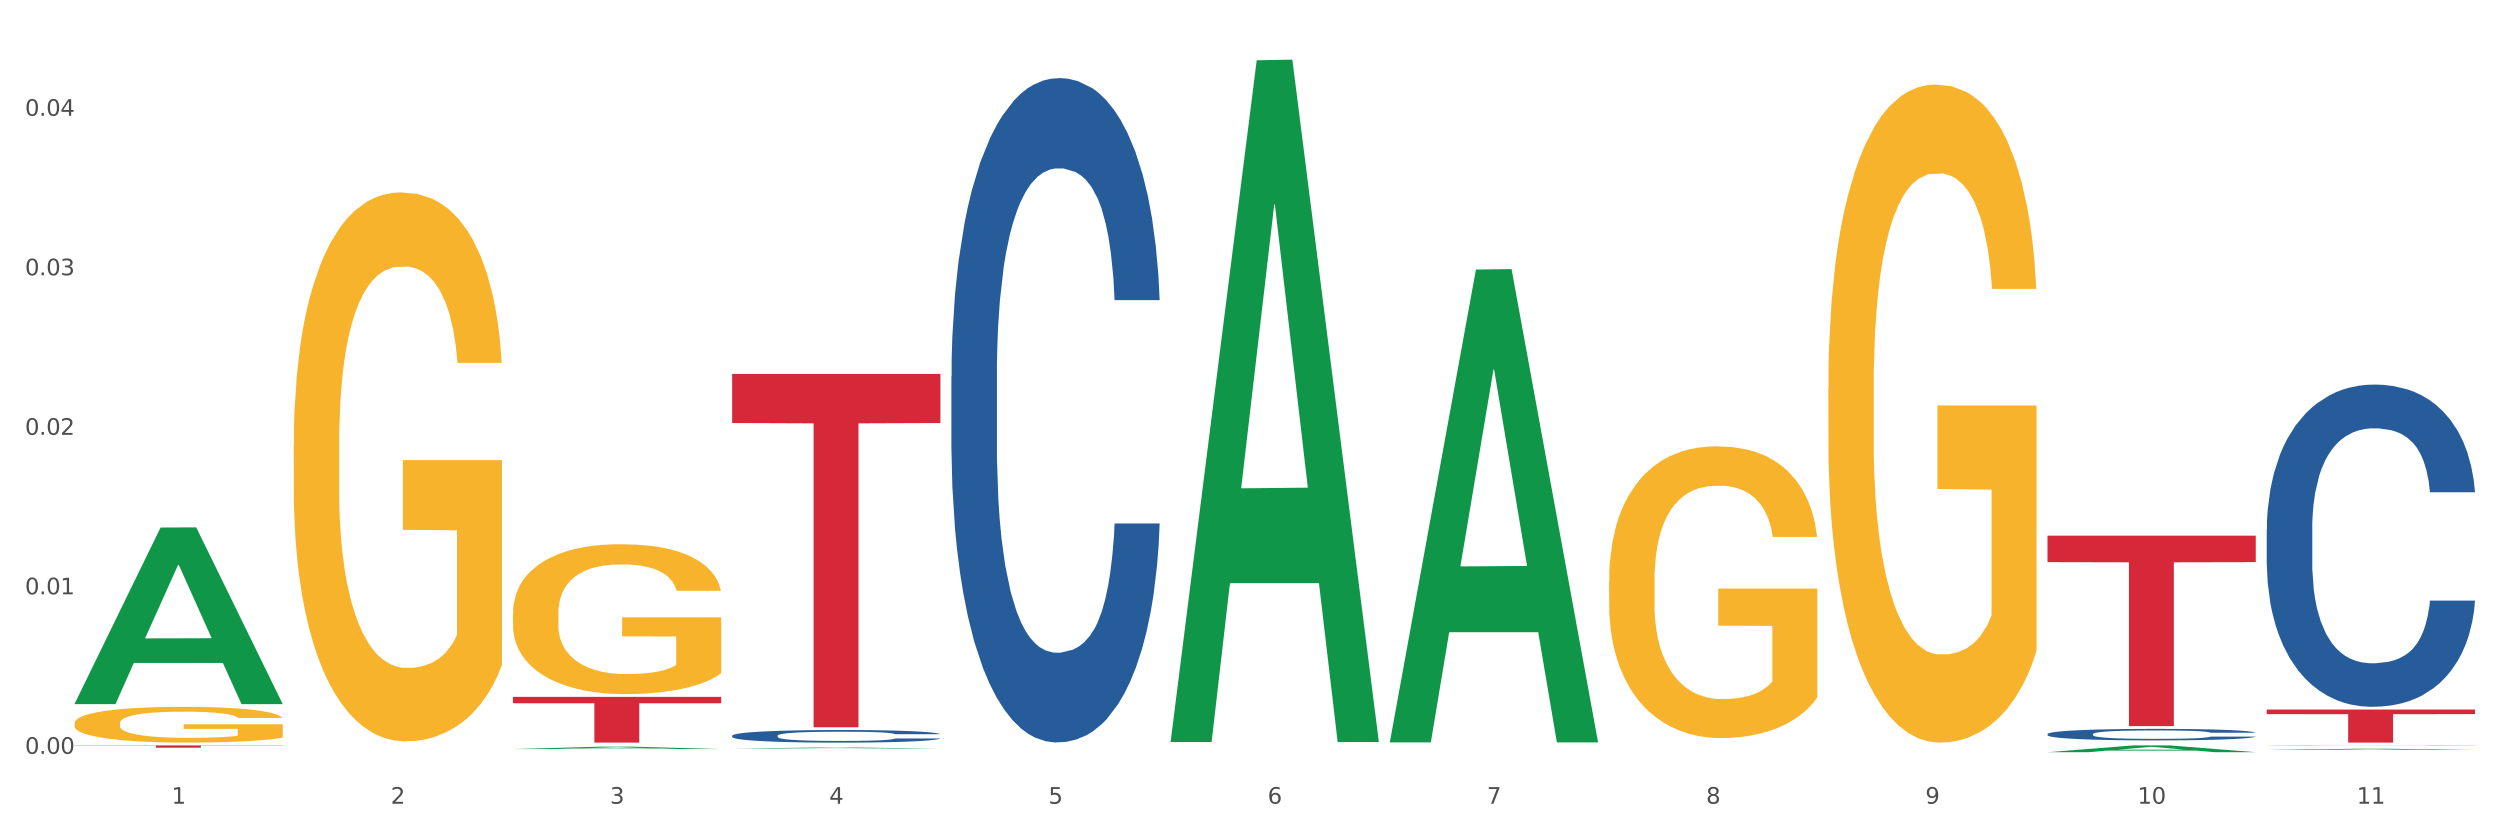
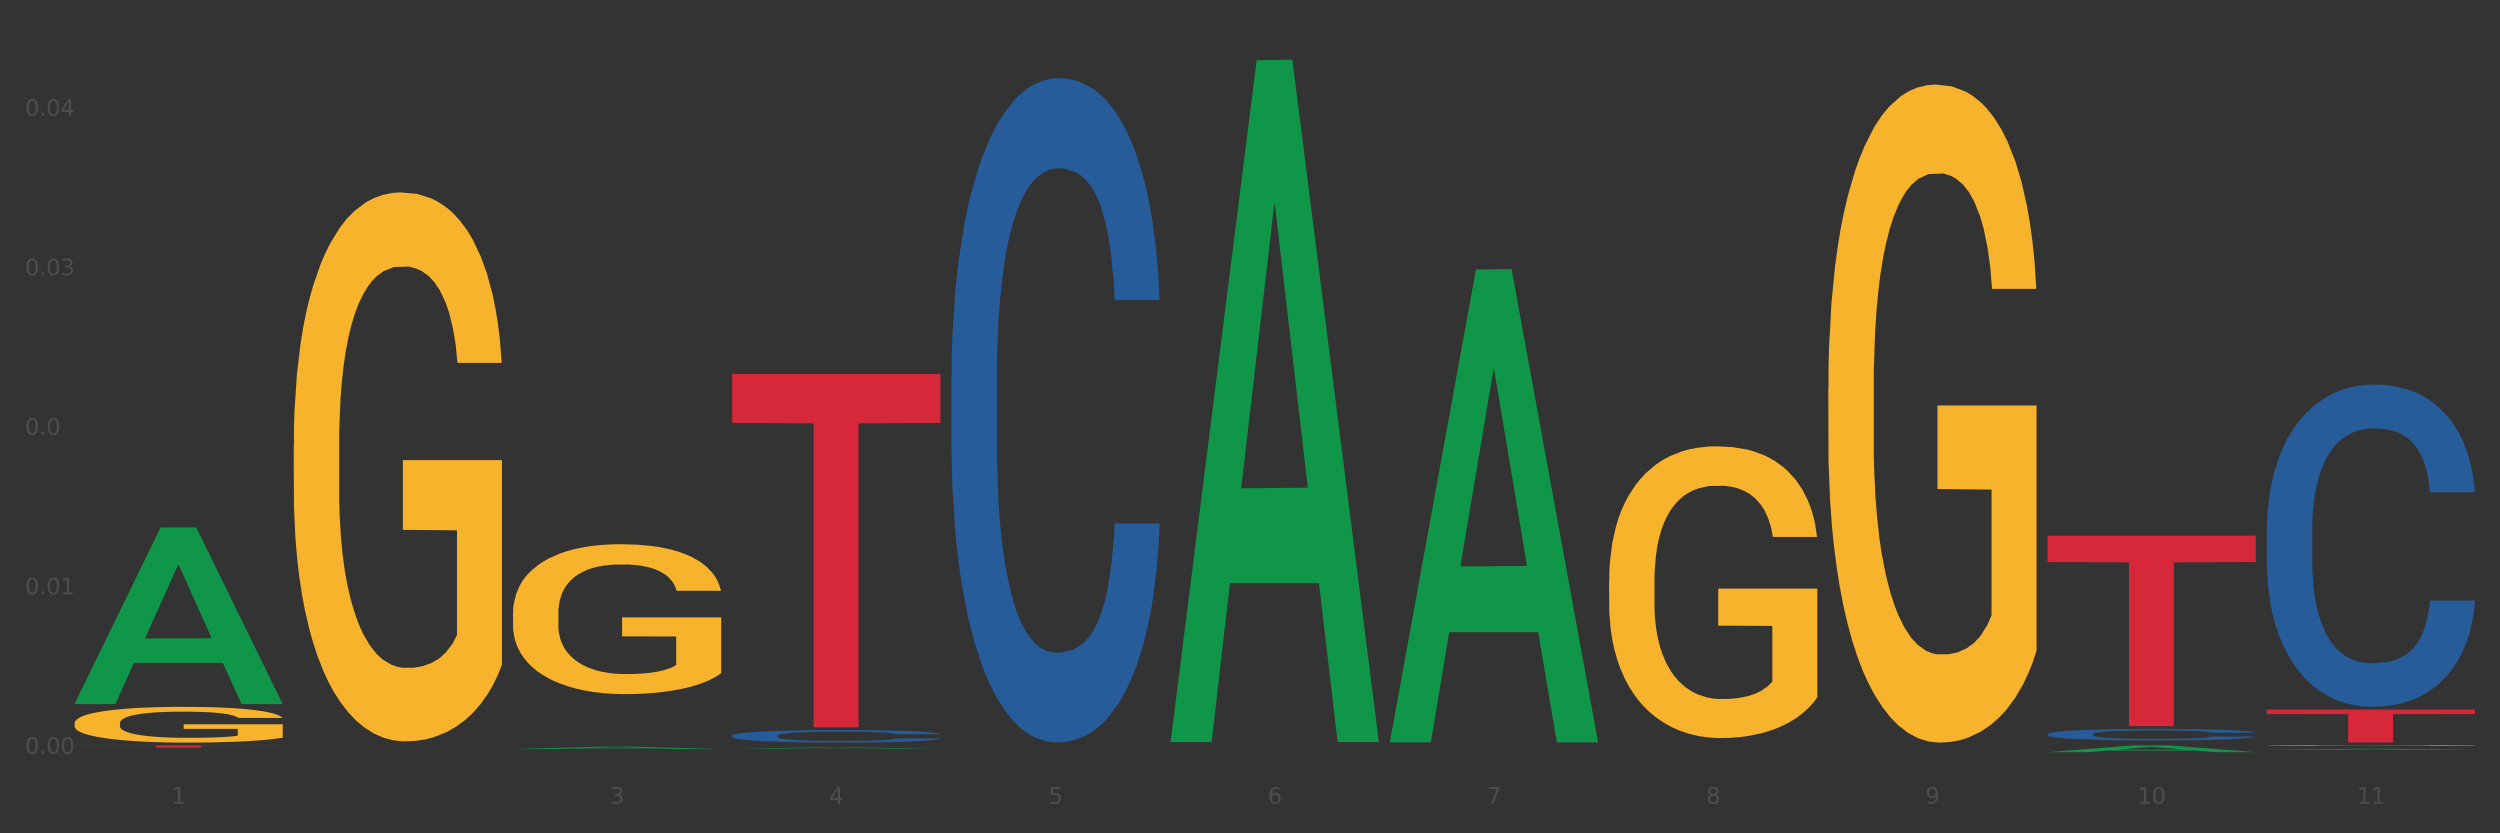
<svg xmlns="http://www.w3.org/2000/svg" xmlns:xlink="http://www.w3.org/1999/xlink" width="1080pt" height="360pt" viewBox="0 0 1080 360" version="1.1">
  <rect x="0" y="0" width="1080" height="360" fill="#333333" stroke="none" />
  <defs>
    <style type="text/css">*{stroke-linejoin: round; stroke-linecap: butt}</style>
  </defs>
  <g id="figure_1">
    <g id="patch_1">
-       <path d="M 0 360  L 1080 360  L 1080 0  L 0 0  z " style="fill: #ffffff; stroke: #ffffff; stroke-linejoin: miter" />
-     </g>
+       </g>
    <g id="axes_1">
      <g id="matplotlib.axis_1">
        <g id="xtick_1">
          <g id="text_1">
            <g style="fill: #4d4d4d" transform="translate(74.106 347.204) scale(0.096 -0.096)">
              <defs>
                <path id="DejaVuSans-31" d="M 794 531  L 1825 531  L 1825 4091  L 703 3866  L 703 4441  L 1819 4666  L 2450 4666  L 2450 531  L 3481 531  L 3481 0  L 794 0  L 794 531  z " transform="scale(0.016)" />
              </defs>
              <use xlink:href="#DejaVuSans-31" />
            </g>
          </g>
        </g>
        <g id="xtick_2">
          <g id="text_2">
            <g style="fill: #4d4d4d" transform="translate(168.812 347.204) scale(0.096 -0.096)">
              <defs>
-                 <path id="DejaVuSans-32" d="M 1228 531  L 3431 531  L 3431 0  L 469 0  L 469 531  Q 828 903 1448 1529  Q 2069 2156 2228 2338  Q 2531 2678 2651 2914  Q 2772 3150 2772 3378  Q 2772 3750 2511 3984  Q 2250 4219 1831 4219  Q 1534 4219 1204 4116  Q 875 4013 500 3803  L 500 4441  Q 881 4594 1212 4672  Q 1544 4750 1819 4750  Q 2544 4750 2975 4387  Q 3406 4025 3406 3419  Q 3406 3131 3298 2873  Q 3191 2616 2906 2266  Q 2828 2175 2409 1742  Q 1991 1309 1228 531  z " transform="scale(0.016)" />
-               </defs>
+                 </defs>
              <use xlink:href="#DejaVuSans-32" />
            </g>
          </g>
        </g>
        <g id="xtick_3">
          <g id="text_3">
            <g style="fill: #4d4d4d" transform="translate(263.517 347.204) scale(0.096 -0.096)">
              <defs>
                <path id="DejaVuSans-33" d="M 2597 2516  Q 3050 2419 3304 2112  Q 3559 1806 3559 1356  Q 3559 666 3084 287  Q 2609 -91 1734 -91  Q 1441 -91 1130 -33  Q 819 25 488 141  L 488 750  Q 750 597 1062 519  Q 1375 441 1716 441  Q 2309 441 2620 675  Q 2931 909 2931 1356  Q 2931 1769 2642 2001  Q 2353 2234 1838 2234  L 1294 2234  L 1294 2753  L 1863 2753  Q 2328 2753 2575 2939  Q 2822 3125 2822 3475  Q 2822 3834 2567 4026  Q 2313 4219 1838 4219  Q 1578 4219 1281 4162  Q 984 4106 628 3988  L 628 4550  Q 988 4650 1302 4700  Q 1616 4750 1894 4750  Q 2613 4750 3031 4423  Q 3450 4097 3450 3541  Q 3450 3153 3228 2886  Q 3006 2619 2597 2516  z " transform="scale(0.016)" />
              </defs>
              <use xlink:href="#DejaVuSans-33" />
            </g>
          </g>
        </g>
        <g id="xtick_4">
          <g id="text_4">
            <g style="fill: #4d4d4d" transform="translate(358.223 347.204) scale(0.096 -0.096)">
              <defs>
                <path id="DejaVuSans-34" d="M 2419 4116  L 825 1625  L 2419 1625  L 2419 4116  z M 2253 4666  L 3047 4666  L 3047 1625  L 3713 1625  L 3713 1100  L 3047 1100  L 3047 0  L 2419 0  L 2419 1100  L 313 1100  L 313 1709  L 2253 4666  z " transform="scale(0.016)" />
              </defs>
              <use xlink:href="#DejaVuSans-34" />
            </g>
          </g>
        </g>
        <g id="xtick_5">
          <g id="text_5">
            <g style="fill: #4d4d4d" transform="translate(452.928 347.204) scale(0.096 -0.096)">
              <defs>
                <path id="DejaVuSans-35" d="M 691 4666  L 3169 4666  L 3169 4134  L 1269 4134  L 1269 2991  Q 1406 3038 1543 3061  Q 1681 3084 1819 3084  Q 2600 3084 3056 2656  Q 3513 2228 3513 1497  Q 3513 744 3044 326  Q 2575 -91 1722 -91  Q 1428 -91 1123 -41  Q 819 9 494 109  L 494 744  Q 775 591 1075 516  Q 1375 441 1709 441  Q 2250 441 2565 725  Q 2881 1009 2881 1497  Q 2881 1984 2565 2268  Q 2250 2553 1709 2553  Q 1456 2553 1204 2497  Q 953 2441 691 2322  L 691 4666  z " transform="scale(0.016)" />
              </defs>
              <use xlink:href="#DejaVuSans-35" />
            </g>
          </g>
        </g>
        <g id="xtick_6">
          <g id="text_6">
            <g style="fill: #4d4d4d" transform="translate(547.634 347.204) scale(0.096 -0.096)">
              <defs>
                <path id="DejaVuSans-36" d="M 2113 2584  Q 1688 2584 1439 2293  Q 1191 2003 1191 1497  Q 1191 994 1439 701  Q 1688 409 2113 409  Q 2538 409 2786 701  Q 3034 994 3034 1497  Q 3034 2003 2786 2293  Q 2538 2584 2113 2584  z M 3366 4563  L 3366 3988  Q 3128 4100 2886 4159  Q 2644 4219 2406 4219  Q 1781 4219 1451 3797  Q 1122 3375 1075 2522  Q 1259 2794 1537 2939  Q 1816 3084 2150 3084  Q 2853 3084 3261 2657  Q 3669 2231 3669 1497  Q 3669 778 3244 343  Q 2819 -91 2113 -91  Q 1303 -91 875 529  Q 447 1150 447 2328  Q 447 3434 972 4092  Q 1497 4750 2381 4750  Q 2619 4750 2861 4703  Q 3103 4656 3366 4563  z " transform="scale(0.016)" />
              </defs>
              <use xlink:href="#DejaVuSans-36" />
            </g>
          </g>
        </g>
        <g id="xtick_7">
          <g id="text_7">
            <g style="fill: #4d4d4d" transform="translate(642.339 347.204) scale(0.096 -0.096)">
              <defs>
                <path id="DejaVuSans-37" d="M 525 4666  L 3525 4666  L 3525 4397  L 1831 0  L 1172 0  L 2766 4134  L 525 4134  L 525 4666  z " transform="scale(0.016)" />
              </defs>
              <use xlink:href="#DejaVuSans-37" />
            </g>
          </g>
        </g>
        <g id="xtick_8">
          <g id="text_8">
            <g style="fill: #4d4d4d" transform="translate(737.044 347.204) scale(0.096 -0.096)">
              <defs>
                <path id="DejaVuSans-38" d="M 2034 2216  Q 1584 2216 1326 1975  Q 1069 1734 1069 1313  Q 1069 891 1326 650  Q 1584 409 2034 409  Q 2484 409 2743 651  Q 3003 894 3003 1313  Q 3003 1734 2745 1975  Q 2488 2216 2034 2216  z M 1403 2484  Q 997 2584 770 2862  Q 544 3141 544 3541  Q 544 4100 942 4425  Q 1341 4750 2034 4750  Q 2731 4750 3128 4425  Q 3525 4100 3525 3541  Q 3525 3141 3298 2862  Q 3072 2584 2669 2484  Q 3125 2378 3379 2068  Q 3634 1759 3634 1313  Q 3634 634 3220 271  Q 2806 -91 2034 -91  Q 1263 -91 848 271  Q 434 634 434 1313  Q 434 1759 690 2068  Q 947 2378 1403 2484  z M 1172 3481  Q 1172 3119 1398 2916  Q 1625 2713 2034 2713  Q 2441 2713 2670 2916  Q 2900 3119 2900 3481  Q 2900 3844 2670 4047  Q 2441 4250 2034 4250  Q 1625 4250 1398 4047  Q 1172 3844 1172 3481  z " transform="scale(0.016)" />
              </defs>
              <use xlink:href="#DejaVuSans-38" />
            </g>
          </g>
        </g>
        <g id="xtick_9">
          <g id="text_9">
            <g style="fill: #4d4d4d" transform="translate(831.75 347.204) scale(0.096 -0.096)">
              <defs>
                <path id="DejaVuSans-39" d="M 703 97  L 703 672  Q 941 559 1184 500  Q 1428 441 1663 441  Q 2288 441 2617 861  Q 2947 1281 2994 2138  Q 2813 1869 2534 1725  Q 2256 1581 1919 1581  Q 1219 1581 811 2004  Q 403 2428 403 3163  Q 403 3881 828 4315  Q 1253 4750 1959 4750  Q 2769 4750 3195 4129  Q 3622 3509 3622 2328  Q 3622 1225 3098 567  Q 2575 -91 1691 -91  Q 1453 -91 1209 -44  Q 966 3 703 97  z M 1959 2075  Q 2384 2075 2632 2365  Q 2881 2656 2881 3163  Q 2881 3666 2632 3958  Q 2384 4250 1959 4250  Q 1534 4250 1286 3958  Q 1038 3666 1038 3163  Q 1038 2656 1286 2365  Q 1534 2075 1959 2075  z " transform="scale(0.016)" />
              </defs>
              <use xlink:href="#DejaVuSans-39" />
            </g>
          </g>
        </g>
        <g id="xtick_10">
          <g id="text_10">
            <g style="fill: #4d4d4d" transform="translate(923.401 347.204) scale(0.096 -0.096)">
              <defs>
                <path id="DejaVuSans-30" d="M 2034 4250  Q 1547 4250 1301 3770  Q 1056 3291 1056 2328  Q 1056 1369 1301 889  Q 1547 409 2034 409  Q 2525 409 2770 889  Q 3016 1369 3016 2328  Q 3016 3291 2770 3770  Q 2525 4250 2034 4250  z M 2034 4750  Q 2819 4750 3233 4129  Q 3647 3509 3647 2328  Q 3647 1150 3233 529  Q 2819 -91 2034 -91  Q 1250 -91 836 529  Q 422 1150 422 2328  Q 422 3509 836 4129  Q 1250 4750 2034 4750  z " transform="scale(0.016)" />
              </defs>
              <use xlink:href="#DejaVuSans-31" />
              <use xlink:href="#DejaVuSans-30" transform="translate(63.623 0)" />
            </g>
          </g>
        </g>
        <g id="xtick_11">
          <g id="text_11">
            <g style="fill: #4d4d4d" transform="translate(1018.107 347.204) scale(0.096 -0.096)">
              <use xlink:href="#DejaVuSans-31" />
              <use xlink:href="#DejaVuSans-31" transform="translate(63.623 0)" />
            </g>
          </g>
        </g>
        <g id="xtick_12" />
        <g id="xtick_13" />
        <g id="xtick_14" />
        <g id="xtick_15" />
        <g id="xtick_16" />
        <g id="xtick_17" />
        <g id="xtick_18" />
        <g id="xtick_19" />
        <g id="xtick_20" />
        <g id="xtick_21" />
      </g>
      <g id="matplotlib.axis_2">
        <g id="ytick_1">
          <g id="text_12">
            <g style="fill: #4d4d4d" transform="translate(10.8 325.648) scale(0.096 -0.096)">
              <defs>
                <path id="DejaVuSans-2e" d="M 684 794  L 1344 794  L 1344 0  L 684 0  L 684 794  z " transform="scale(0.016)" />
              </defs>
              <use xlink:href="#DejaVuSans-30" />
              <use xlink:href="#DejaVuSans-2e" transform="translate(63.623 0)" />
              <use xlink:href="#DejaVuSans-30" transform="translate(95.41 0)" />
              <use xlink:href="#DejaVuSans-30" transform="translate(159.033 0)" />
            </g>
          </g>
        </g>
        <g id="ytick_2">
          <g id="text_13">
            <g style="fill: #4d4d4d" transform="translate(10.8 256.74) scale(0.096 -0.096)">
              <use xlink:href="#DejaVuSans-30" />
              <use xlink:href="#DejaVuSans-2e" transform="translate(63.623 0)" />
              <use xlink:href="#DejaVuSans-30" transform="translate(95.41 0)" />
              <use xlink:href="#DejaVuSans-31" transform="translate(159.033 0)" />
            </g>
          </g>
        </g>
        <g id="ytick_3">
          <g id="text_14">
            <g style="fill: #4d4d4d" transform="translate(10.8 187.833) scale(0.096 -0.096)">
              <use xlink:href="#DejaVuSans-30" />
              <use xlink:href="#DejaVuSans-2e" transform="translate(63.623 0)" />
              <use xlink:href="#DejaVuSans-30" transform="translate(95.41 0)" />
              <use xlink:href="#DejaVuSans-32" transform="translate(159.033 0)" />
            </g>
          </g>
        </g>
        <g id="ytick_4">
          <g id="text_15">
            <g style="fill: #4d4d4d" transform="translate(10.8 118.925) scale(0.096 -0.096)">
              <use xlink:href="#DejaVuSans-30" />
              <use xlink:href="#DejaVuSans-2e" transform="translate(63.623 0)" />
              <use xlink:href="#DejaVuSans-30" transform="translate(95.41 0)" />
              <use xlink:href="#DejaVuSans-33" transform="translate(159.033 0)" />
            </g>
          </g>
        </g>
        <g id="ytick_5">
          <g id="text_16">
            <g style="fill: #4d4d4d" transform="translate(10.8 50.018) scale(0.096 -0.096)">
              <use xlink:href="#DejaVuSans-30" />
              <use xlink:href="#DejaVuSans-2e" transform="translate(63.623 0)" />
              <use xlink:href="#DejaVuSans-30" transform="translate(95.41 0)" />
              <use xlink:href="#DejaVuSans-34" transform="translate(159.033 0)" />
            </g>
          </g>
        </g>
        <g id="ytick_6" />
        <g id="ytick_7" />
        <g id="ytick_8" />
        <g id="ytick_9" />
      </g>
      <g id="PolyCollection_1">
        <path d="M 32.175 304.031  L 32.268 303.959  L 69.369 227.89  L 84.766 227.819  L 122.145 304.174  L 104.337 304.174  L 96.267 286.394  L 57.96 286.394  L 57.682 286.681  L 49.891 304.174  L 32.175 304.174  L 32.175 304.031  L 62.783 275.783  L 91.444 275.711  L 77.253 244.094  L 77.067 243.95  L 76.882 244.165  L 62.691 275.711  L 62.783 275.783  L 32.175 304.031  z " clip-path="url(#p121897c1cf)" style="fill: #109648" />
        <path d="M 221.586 265.03  L 221.692 264.971  L 221.692 262.842  L 221.905 261.008  L 222.967 256.572  L 224.56 252.905  L 225.729 250.954  L 226.897 249.357  L 228.278 247.76  L 229.978 246.104  L 233.058 243.679  L 234.97 242.437  L 237.307 241.136  L 241.556 239.243  L 244.636 238.179  L 247.823 237.291  L 253.028 236.227  L 256.427 235.754  L 260.038 235.399  L 264.394 235.162  L 267.686 235.103  L 274.91 235.281  L 281.07 235.813  L 284.045 236.227  L 287.869 236.937  L 289.887 237.41  L 293.18 238.356  L 296.579 239.598  L 298.916 240.663  L 302.421 242.673  L 305.077 244.684  L 307.52 247.168  L 308.794 248.884  L 309.75 250.48  L 310.6 252.314  L 311.45 255.212  L 292.33 255.212  L 291.586 253.142  L 290.418 251.19  L 288.718 249.298  L 287.231 248.115  L 284.682 246.636  L 282.345 245.69  L 279.902 244.98  L 276.928 244.389  L 274.591 244.093  L 271.298 243.856  L 264.818 243.916  L 260.463 244.389  L 257.489 244.98  L 255.577 245.512  L 253.878 246.104  L 251.966 246.932  L 249.735 248.174  L 248.142 249.298  L 246.548 250.717  L 245.274 252.136  L 244.105 253.793  L 243.149 255.567  L 242.406 257.4  L 241.768 259.648  L 241.237 263.374  L 241.237 271.477  L 241.45 273.31  L 241.981 275.735  L 242.618 277.568  L 243.68 279.757  L 244.636 281.235  L 246.442 283.364  L 248.46 285.139  L 250.054 286.262  L 251.647 287.209  L 254.409 288.51  L 257.489 289.575  L 260.145 290.225  L 263.756 290.817  L 266.199 291.053  L 268.324 291.171  L 273.529 291.171  L 277.246 290.994  L 281.389 290.58  L 284.576 290.048  L 287.231 289.397  L 290.206 288.332  L 292.118 287.327  L 292.118 274.966  L 268.749 274.907  L 268.749 266.686  L 311.556 266.686  L 311.556 290.817  L 309.75 292.059  L 307.732 293.182  L 305.608 294.188  L 302.421 295.43  L 298.597 296.613  L 295.198 297.441  L 291.586 298.15  L 287.338 298.801  L 281.814 299.392  L 278.415 299.629  L 274.166 299.806  L 269.174 299.866  L 264.818 299.747  L 260.57 299.452  L 256.108 298.919  L 251.753 298.15  L 248.46 297.381  L 245.167 296.435  L 241.662 295.193  L 238.9 294.01  L 236.776 292.946  L 234.439 291.585  L 231.89 289.811  L 229.978 288.214  L 228.278 286.558  L 226.472 284.429  L 225.198 282.596  L 223.923 280.289  L 223.179 278.574  L 222.33 275.912  L 221.692 272.186  L 221.586 265.03  z " clip-path="url(#p121897c1cf)" style="fill: #f7b32b" />
        <path d="M 695.113 251.054  L 695.22 250.939  L 695.22 246.795  L 695.432 243.226  L 696.494 234.593  L 698.088 227.457  L 699.256 223.658  L 700.424 220.55  L 701.805 217.442  L 703.505 214.219  L 706.585 209.5  L 708.497 207.083  L 710.834 204.55  L 715.083 200.867  L 718.164 198.795  L 721.35 197.068  L 726.555 194.996  L 729.954 194.075  L 733.566 193.385  L 737.921 192.924  L 741.214 192.809  L 748.437 193.155  L 754.598 194.191  L 757.572 194.996  L 761.396 196.378  L 763.414 197.298  L 766.707 199.14  L 770.106 201.557  L 772.443 203.629  L 775.948 207.543  L 778.604 211.457  L 781.047 216.291  L 782.322 219.629  L 783.278 222.737  L 784.128 226.306  L 784.977 231.946  L 765.857 231.946  L 765.114 227.917  L 763.945 224.118  L 762.246 220.435  L 760.759 218.133  L 758.209 215.255  L 755.872 213.413  L 753.429 212.032  L 750.455 210.881  L 748.118 210.306  L 744.825 209.845  L 738.346 209.96  L 733.991 210.881  L 731.016 212.032  L 729.104 213.068  L 727.405 214.219  L 725.493 215.831  L 723.262 218.248  L 721.669 220.435  L 720.076 223.198  L 718.801 225.96  L 717.632 229.183  L 716.676 232.636  L 715.933 236.205  L 715.296 240.579  L 714.764 247.831  L 714.764 263.6  L 714.977 267.169  L 715.508 271.888  L 716.145 275.456  L 717.208 279.715  L 718.164 282.593  L 719.969 286.737  L 721.988 290.19  L 723.581 292.377  L 725.174 294.219  L 727.936 296.751  L 731.016 298.823  L 733.672 300.089  L 737.284 301.24  L 739.727 301.701  L 741.851 301.931  L 747.056 301.931  L 750.774 301.586  L 754.916 300.78  L 758.103 299.744  L 760.759 298.478  L 763.733 296.406  L 765.645 294.449  L 765.645 270.392  L 742.276 270.277  L 742.276 254.277  L 785.084 254.277  L 785.084 301.24  L 783.278 303.658  L 781.26 305.845  L 779.135 307.802  L 775.948 310.219  L 772.124 312.521  L 768.725 314.133  L 765.114 315.514  L 760.865 316.78  L 755.341 317.931  L 751.942 318.392  L 747.693 318.737  L 742.701 318.852  L 738.346 318.622  L 734.097 318.046  L 729.636 317.01  L 725.28 315.514  L 721.988 314.017  L 718.695 312.176  L 715.189 309.758  L 712.428 307.456  L 710.303 305.384  L 707.966 302.737  L 705.417 299.284  L 703.505 296.176  L 701.805 292.953  L 700 288.809  L 698.725 285.241  L 697.45 280.751  L 696.707 277.413  L 695.857 272.233  L 695.22 264.982  L 695.113 251.054  z " clip-path="url(#p121897c1cf)" style="fill: #f7b32b" />
        <path d="M 789.819 167.894  L 789.925 167.635  L 789.925 158.288  L 790.138 150.239  L 791.2 130.767  L 792.793 114.67  L 793.962 106.102  L 795.13 99.093  L 796.511 92.083  L 798.21 84.813  L 801.291 74.168  L 803.203 68.716  L 805.54 63.004  L 809.789 54.696  L 812.869 50.023  L 816.056 46.128  L 821.261 41.455  L 824.66 39.378  L 828.271 37.82  L 832.626 36.782  L 835.919 36.522  L 843.142 37.301  L 849.303 39.637  L 852.277 41.455  L 856.101 44.57  L 858.12 46.647  L 861.413 50.802  L 864.812 56.254  L 867.149 60.927  L 870.654 69.754  L 873.309 78.582  L 875.753 89.486  L 877.027 97.015  L 877.983 104.025  L 878.833 112.074  L 879.683 124.796  L 860.563 124.796  L 859.819 115.709  L 858.651 107.141  L 856.951 98.833  L 855.464 93.64  L 852.915 87.15  L 850.578 82.996  L 848.135 79.88  L 845.161 77.284  L 842.824 75.986  L 839.531 74.947  L 833.051 75.207  L 828.696 77.284  L 825.722 79.88  L 823.81 82.217  L 822.11 84.813  L 820.198 88.448  L 817.968 93.9  L 816.374 98.833  L 814.781 105.064  L 813.506 111.295  L 812.338 118.565  L 811.382 126.354  L 810.638 134.402  L 810.001 144.268  L 809.47 160.625  L 809.47 196.194  L 809.682 204.242  L 810.213 214.887  L 810.851 222.936  L 811.913 232.542  L 812.869 239.033  L 814.675 248.379  L 816.693 256.168  L 818.286 261.101  L 819.88 265.255  L 822.641 270.967  L 825.722 275.64  L 828.377 278.496  L 831.989 281.092  L 834.432 282.131  L 836.557 282.65  L 841.761 282.65  L 845.479 281.871  L 849.622 280.054  L 852.809 277.717  L 855.464 274.861  L 858.438 270.188  L 860.35 265.774  L 860.35 211.512  L 836.981 211.252  L 836.981 175.164  L 879.789 175.164  L 879.789 281.092  L 877.983 286.545  L 875.965 291.478  L 873.841 295.891  L 870.654 301.343  L 866.83 306.536  L 863.431 310.171  L 859.819 313.286  L 855.57 316.142  L 850.047 318.739  L 846.648 319.777  L 842.399 320.556  L 837.406 320.816  L 833.051 320.296  L 828.802 318.998  L 824.341 316.662  L 819.986 313.286  L 816.693 309.911  L 813.4 305.757  L 809.895 300.305  L 807.133 295.112  L 805.009 290.439  L 802.672 284.468  L 800.122 276.679  L 798.21 269.669  L 796.511 262.399  L 794.705 253.052  L 793.43 245.004  L 792.156 234.878  L 791.412 227.349  L 790.562 215.666  L 789.925 199.309  L 789.819 167.894  z " clip-path="url(#p121897c1cf)" style="fill: #f7b32b" />
        <path d="M 979.23 322.129  L 979.336 322.128  L 979.336 322.119  L 979.548 322.111  L 980.611 322.092  L 982.204 322.077  L 983.372 322.068  L 984.541 322.062  L 985.922 322.055  L 987.621 322.048  L 990.702 322.037  L 992.614 322.032  L 994.951 322.026  L 999.2 322.018  L 1002.28 322.014  L 1005.467 322.01  L 1010.672 322.005  L 1014.071 322.003  L 1017.682 322.002  L 1022.037 322.001  L 1025.33 322.001  L 1032.553 322.001  L 1038.714 322.004  L 1041.688 322.005  L 1045.512 322.008  L 1047.531 322.01  L 1050.824 322.014  L 1054.223 322.02  L 1056.56 322.024  L 1060.065 322.033  L 1062.72 322.042  L 1065.164 322.052  L 1066.438 322.06  L 1067.394 322.066  L 1068.244 322.074  L 1069.094 322.087  L 1049.974 322.087  L 1049.23 322.078  L 1048.062 322.069  L 1046.362 322.061  L 1044.875 322.056  L 1042.326 322.05  L 1039.989 322.046  L 1037.546 322.043  L 1034.572 322.04  L 1032.235 322.039  L 1028.942 322.038  L 1022.462 322.038  L 1018.107 322.04  L 1015.133 322.043  L 1013.221 322.045  L 1011.521 322.048  L 1009.609 322.051  L 1007.379 322.056  L 1005.785 322.061  L 1004.192 322.067  L 1002.917 322.073  L 1001.749 322.081  L 1000.793 322.088  L 1000.049 322.096  L 999.412 322.106  L 998.881 322.121  L 998.881 322.156  L 999.093 322.164  L 999.624 322.174  L 1000.262 322.182  L 1001.324 322.192  L 1002.28 322.198  L 1004.086 322.207  L 1006.104 322.215  L 1007.697 322.219  L 1009.291 322.223  L 1012.052 322.229  L 1015.133 322.234  L 1017.788 322.236  L 1021.4 322.239  L 1023.843 322.24  L 1025.968 322.24  L 1031.172 322.24  L 1034.89 322.24  L 1039.033 322.238  L 1042.22 322.236  L 1044.875 322.233  L 1047.849 322.228  L 1049.761 322.224  L 1049.761 322.171  L 1026.392 322.171  L 1026.392 322.136  L 1069.2 322.136  L 1069.2 322.239  L 1067.394 322.244  L 1065.376 322.249  L 1063.252 322.253  L 1060.065 322.259  L 1056.241 322.264  L 1052.842 322.267  L 1049.23 322.27  L 1044.981 322.273  L 1039.458 322.276  L 1036.059 322.277  L 1031.81 322.277  L 1026.817 322.278  L 1022.462 322.277  L 1018.213 322.276  L 1013.752 322.273  L 1009.397 322.27  L 1006.104 322.267  L 1002.811 322.263  L 999.306 322.258  L 996.544 322.253  L 994.42 322.248  L 992.083 322.242  L 989.533 322.235  L 987.621 322.228  L 985.922 322.221  L 984.116 322.212  L 982.841 322.204  L 981.567 322.194  L 980.823 322.186  L 979.973 322.175  L 979.336 322.159  L 979.23 322.129  z " clip-path="url(#p121897c1cf)" style="fill: #f7b32b" />
        <path d="M 979.23 228.681  L 979.336 228.553  L 979.336 224.994  L 979.655 220.162  L 980.825 211.263  L 982.314 204.525  L 984.866 196.642  L 986.249 193.337  L 988.057 189.65  L 991.779 183.675  L 996.033 178.589  L 999.01 175.792  L 1001.244 174.012  L 1006.242 170.834  L 1009.114 169.435  L 1012.091 168.291  L 1014.644 167.528  L 1018.898 166.639  L 1022.301 166.257  L 1026.236 166.13  L 1029.532 166.257  L 1033.893 166.766  L 1040.273 168.291  L 1042.719 169.181  L 1046.016 170.707  L 1049.419 172.741  L 1052.184 174.775  L 1055.375 177.699  L 1058.672 181.513  L 1061.862 186.344  L 1064.095 190.794  L 1065.903 195.498  L 1067.498 201.219  L 1068.668 207.449  L 1069.2 212.661  L 1049.738 212.661  L 1049.207 207.957  L 1048.143 202.872  L 1047.08 199.439  L 1045.91 196.642  L 1044.102 193.464  L 1042.507 191.43  L 1039.848 189.014  L 1037.402 187.489  L 1035.381 186.599  L 1032.935 185.836  L 1027.724 185.073  L 1024.002 185.073  L 1021.663 185.327  L 1018.791 185.963  L 1016.345 186.853  L 1013.474 188.379  L 1011.24 190.031  L 1009.007 192.193  L 1007.731 193.718  L 1005.817 196.515  L 1004.541 198.804  L 1002.839 202.745  L 1001.882 205.542  L 1000.18 212.789  L 999.436 218.128  L 999.117 221.815  L 998.904 225.884  L 998.904 245.717  L 999.542 254.616  L 1000.074 258.43  L 1000.925 262.753  L 1002.52 268.347  L 1004.86 273.814  L 1007.306 277.755  L 1009.326 280.17  L 1011.24 281.95  L 1013.155 283.349  L 1015.494 284.62  L 1017.409 285.383  L 1020.28 286.146  L 1023.683 286.527  L 1026.342 286.527  L 1031.766 285.891  L 1034.212 285.256  L 1036.551 284.366  L 1039.104 282.967  L 1041.124 281.442  L 1042.294 280.297  L 1044.208 277.882  L 1045.697 275.339  L 1046.973 272.415  L 1047.824 269.872  L 1048.781 266.058  L 1049.526 261.736  L 1049.738 259.447  L 1069.2 259.447  L 1068.775 264.024  L 1068.03 268.474  L 1066.541 274.449  L 1065.371 277.882  L 1063.564 282.077  L 1061.649 285.637  L 1058.991 289.578  L 1056.545 292.502  L 1053.992 295.045  L 1051.227 297.334  L 1046.229 300.512  L 1044.421 301.402  L 1040.592 302.927  L 1037.615 303.817  L 1033.254 304.707  L 1028.788 305.216  L 1024.109 305.343  L 1019.961 305.089  L 1015.388 304.326  L 1012.517 303.563  L 1009.326 302.419  L 1005.604 300.639  L 1002.095 298.478  L 998.798 295.935  L 995.714 293.011  L 992.842 289.705  L 989.12 284.239  L 986.355 278.899  L 984.334 273.941  L 982.952 269.745  L 981.569 264.406  L 980.825 260.719  L 979.655 251.819  L 979.23 243.555  L 979.23 228.681  z " clip-path="url(#p121897c1cf)" style="fill: #255c99" />
        <path d="M 884.524 317.113  L 884.631 317.108  L 884.631 316.981  L 884.95 316.809  L 886.12 316.491  L 887.608 316.25  L 890.161 315.969  L 891.543 315.85  L 893.351 315.719  L 897.073 315.505  L 901.327 315.324  L 904.305 315.224  L 906.538 315.16  L 911.537 315.047  L 914.408 314.997  L 917.386 314.956  L 919.938 314.928  L 924.192 314.897  L 927.595 314.883  L 931.53 314.879  L 934.827 314.883  L 939.187 314.901  L 945.568 314.956  L 948.014 314.988  L 951.311 315.042  L 954.714 315.115  L 957.479 315.187  L 960.669 315.292  L 963.966 315.428  L 967.157 315.601  L 969.39 315.76  L 971.198 315.928  L 972.793 316.132  L 973.963 316.355  L 974.495 316.541  L 955.033 316.541  L 954.501 316.373  L 953.438 316.191  L 952.374 316.068  L 951.204 315.969  L 949.396 315.855  L 947.801 315.782  L 945.143 315.696  L 942.697 315.642  L 940.676 315.61  L 938.23 315.582  L 933.019 315.555  L 929.297 315.555  L 926.957 315.564  L 924.086 315.587  L 921.64 315.619  L 918.768 315.673  L 916.535 315.732  L 914.302 315.81  L 913.026 315.864  L 911.111 315.964  L 909.835 316.046  L 908.134 316.187  L 907.176 316.286  L 905.475 316.545  L 904.73 316.736  L 904.411 316.868  L 904.199 317.013  L 904.199 317.722  L 904.837 318.04  L 905.368 318.176  L 906.219 318.33  L 907.814 318.53  L 910.154 318.725  L 912.6 318.866  L 914.621 318.952  L 916.535 319.016  L 918.449 319.066  L 920.789 319.111  L 922.703 319.139  L 925.575 319.166  L 928.978 319.179  L 931.636 319.179  L 937.06 319.157  L 939.506 319.134  L 941.846 319.102  L 944.398 319.052  L 946.419 318.998  L 947.589 318.957  L 949.503 318.871  L 950.992 318.78  L 952.268 318.675  L 953.119 318.585  L 954.076 318.448  L 954.82 318.294  L 955.033 318.212  L 974.495 318.212  L 974.069 318.376  L 973.325 318.535  L 971.836 318.748  L 970.666 318.871  L 968.858 319.021  L 966.944 319.148  L 964.285 319.288  L 961.839 319.393  L 959.287 319.484  L 956.522 319.566  L 951.523 319.679  L 949.715 319.711  L 945.887 319.765  L 942.909 319.797  L 938.549 319.829  L 934.082 319.847  L 929.403 319.852  L 925.256 319.843  L 920.683 319.815  L 917.811 319.788  L 914.621 319.747  L 910.899 319.684  L 907.389 319.606  L 904.092 319.516  L 901.008 319.411  L 898.137 319.293  L 894.415 319.098  L 891.65 318.907  L 889.629 318.73  L 888.246 318.58  L 886.864 318.389  L 886.12 318.258  L 884.95 317.94  L 884.524 317.644  L 884.524 317.113  z " clip-path="url(#p121897c1cf)" style="fill: #255c99" />
        <path d="M 410.997 162.694  L 411.103 162.432  L 411.103 155.093  L 411.422 145.132  L 412.592 126.783  L 414.081 112.891  L 416.633 96.64  L 418.016 89.824  L 419.824 82.223  L 423.546 69.903  L 427.8 59.418  L 430.778 53.652  L 433.011 49.982  L 438.009 43.429  L 440.881 40.546  L 443.858 38.186  L 446.411 36.614  L 450.665 34.779  L 454.068 33.993  L 458.003 33.73  L 461.299 33.993  L 465.66 35.041  L 472.041 38.186  L 474.487 40.021  L 477.783 43.167  L 481.186 47.361  L 483.951 51.555  L 487.142 57.583  L 490.439 65.447  L 493.629 75.408  L 495.862 84.582  L 497.67 94.28  L 499.266 106.076  L 500.435 118.92  L 500.967 129.667  L 481.505 129.667  L 480.974 119.968  L 479.91 109.483  L 478.847 102.406  L 477.677 96.64  L 475.869 90.087  L 474.274 85.893  L 471.615 80.912  L 469.169 77.767  L 467.149 75.932  L 464.703 74.359  L 459.491 72.786  L 455.769 72.786  L 453.43 73.311  L 450.558 74.621  L 448.112 76.456  L 445.241 79.602  L 443.008 83.009  L 440.774 87.465  L 439.498 90.611  L 437.584 96.377  L 436.308 101.096  L 434.606 109.221  L 433.649 114.988  L 431.947 129.929  L 431.203 140.938  L 430.884 148.54  L 430.671 156.927  L 430.671 197.818  L 431.309 216.167  L 431.841 224.03  L 432.692 232.943  L 434.287 244.476  L 436.627 255.747  L 439.073 263.873  L 441.093 268.853  L 443.008 272.523  L 444.922 275.406  L 447.262 278.027  L 449.176 279.6  L 452.047 281.173  L 455.45 281.959  L 458.109 281.959  L 463.533 280.649  L 465.979 279.338  L 468.318 277.503  L 470.871 274.62  L 472.891 271.474  L 474.061 269.115  L 475.975 264.135  L 477.464 258.893  L 478.74 252.864  L 479.591 247.621  L 480.548 239.758  L 481.293 230.846  L 481.505 226.127  L 500.967 226.127  L 500.542 235.564  L 499.797 244.738  L 498.308 257.058  L 497.139 264.135  L 495.331 272.785  L 493.416 280.124  L 490.758 288.25  L 488.312 294.279  L 485.759 299.521  L 482.994 304.24  L 477.996 310.793  L 476.188 312.627  L 472.36 315.773  L 469.382 317.608  L 465.022 319.443  L 460.555 320.491  L 455.876 320.753  L 451.728 320.229  L 447.155 318.656  L 444.284 317.084  L 441.093 314.724  L 437.371 311.055  L 433.862 306.599  L 430.565 301.356  L 427.481 295.327  L 424.609 288.512  L 420.887 277.241  L 418.122 266.232  L 416.102 256.009  L 414.719 247.359  L 413.337 236.35  L 412.592 228.749  L 411.422 210.4  L 410.997 193.362  L 410.997 162.694  z " clip-path="url(#p121897c1cf)" style="fill: #255c99" />
        <path d="M 316.291 317.812  L 316.398 317.807  L 316.398 317.668  L 316.717 317.479  L 317.887 317.13  L 319.376 316.866  L 321.928 316.557  L 323.31 316.428  L 325.118 316.283  L 328.84 316.049  L 333.094 315.85  L 336.072 315.74  L 338.305 315.671  L 343.304 315.546  L 346.175 315.491  L 349.153 315.447  L 351.705 315.417  L 355.959 315.382  L 359.362 315.367  L 363.297 315.362  L 366.594 315.367  L 370.954 315.387  L 377.335 315.447  L 379.781 315.481  L 383.078 315.541  L 386.481 315.621  L 389.246 315.701  L 392.436 315.815  L 395.733 315.965  L 398.924 316.154  L 401.157 316.328  L 402.965 316.512  L 404.56 316.737  L 405.73 316.981  L 406.262 317.185  L 386.8 317.185  L 386.268 317  L 385.205 316.801  L 384.141 316.667  L 382.971 316.557  L 381.164 316.433  L 379.568 316.353  L 376.91 316.258  L 374.464 316.199  L 372.443 316.164  L 369.997 316.134  L 364.786 316.104  L 361.064 316.104  L 358.724 316.114  L 355.853 316.139  L 353.407 316.174  L 350.535 316.233  L 348.302 316.298  L 346.069 316.383  L 344.793 316.443  L 342.878 316.552  L 341.602 316.642  L 339.901 316.796  L 338.944 316.906  L 337.242 317.19  L 336.498 317.399  L 336.178 317.543  L 335.966 317.703  L 335.966 318.48  L 336.604 318.828  L 337.136 318.978  L 337.986 319.147  L 339.582 319.366  L 341.921 319.58  L 344.367 319.735  L 346.388 319.829  L 348.302 319.899  L 350.216 319.954  L 352.556 320.004  L 354.47 320.034  L 357.342 320.064  L 360.745 320.078  L 363.403 320.078  L 368.827 320.054  L 371.273 320.029  L 373.613 319.994  L 376.165 319.939  L 378.186 319.879  L 379.356 319.834  L 381.27 319.74  L 382.759 319.64  L 384.035 319.526  L 384.886 319.426  L 385.843 319.277  L 386.587 319.107  L 386.8 319.018  L 406.262 319.018  L 405.836 319.197  L 405.092 319.371  L 403.603 319.605  L 402.433 319.74  L 400.625 319.904  L 398.711 320.044  L 396.052 320.198  L 393.606 320.313  L 391.054 320.412  L 388.289 320.502  L 383.291 320.626  L 381.483 320.661  L 377.654 320.721  L 374.676 320.756  L 370.316 320.791  L 365.849 320.811  L 361.17 320.816  L 357.023 320.806  L 352.45 320.776  L 349.578 320.746  L 346.388 320.701  L 342.666 320.631  L 339.156 320.547  L 335.859 320.447  L 332.775 320.333  L 329.904 320.203  L 326.182 319.989  L 323.417 319.78  L 321.396 319.585  L 320.014 319.421  L 318.631 319.212  L 317.887 319.067  L 316.717 318.719  L 316.291 318.395  L 316.291 317.812  z " clip-path="url(#p121897c1cf)" style="fill: #255c99" />
        <path d="M 32.175 322.001  L 122.145 322.001  L 122.145 322.141  L 86.754 322.142  L 86.754 323.014  L 67.353 323.014  L 67.353 322.142  L 32.175 322.141  L 32.175 322.002  L 32.175 322.001  z " clip-path="url(#p121897c1cf)" style="fill: #d62839" />
-         <path d="M 221.586 301.051  L 311.556 301.051  L 311.556 303.797  L 276.165 303.816  L 276.165 320.816  L 256.764 320.816  L 256.764 303.816  L 221.586 303.797  L 221.586 301.069  L 221.586 301.051  z " clip-path="url(#p121897c1cf)" style="fill: #d62839" />
        <path d="M 316.291 161.53  L 406.262 161.53  L 406.262 182.743  L 370.871 182.886  L 370.871 314.177  L 351.469 314.177  L 351.469 182.886  L 316.291 182.743  L 316.291 161.673  L 316.291 161.53  z " clip-path="url(#p121897c1cf)" style="fill: #d62839" />
        <path d="M 884.524 231.409  L 974.495 231.409  L 974.495 242.844  L 939.103 242.921  L 939.103 313.694  L 919.702 313.694  L 919.702 242.921  L 884.524 242.844  L 884.524 231.486  L 884.524 231.409  z " clip-path="url(#p121897c1cf)" style="fill: #d62839" />
        <path d="M 979.23 306.528  L 1069.2 306.528  L 1069.2 308.514  L 1033.809 308.527  L 1033.809 320.816  L 1014.408 320.816  L 1014.408 308.527  L 979.23 308.514  L 979.23 306.541  L 979.23 306.528  z " clip-path="url(#p121897c1cf)" style="fill: #d62839" />
        <path d="M 126.88 192.713  L 126.987 192.497  L 126.987 184.699  L 127.199 177.985  L 128.261 161.74  L 129.855 148.311  L 131.023 141.163  L 132.192 135.315  L 133.572 129.466  L 135.272 123.402  L 138.352 114.521  L 140.264 109.973  L 142.601 105.207  L 146.85 98.276  L 149.931 94.377  L 153.117 91.129  L 158.322 87.23  L 161.721 85.497  L 165.333 84.197  L 169.688 83.331  L 172.981 83.114  L 180.204 83.764  L 186.365 85.714  L 189.339 87.23  L 193.163 89.829  L 195.181 91.562  L 198.474 95.027  L 201.873 99.576  L 204.21 103.475  L 207.716 110.839  L 210.371 118.203  L 212.814 127.3  L 214.089 133.582  L 215.045 139.43  L 215.895 146.145  L 216.744 156.758  L 197.624 156.758  L 196.881 149.177  L 195.712 142.029  L 194.013 135.098  L 192.526 130.766  L 189.976 125.351  L 187.64 121.886  L 185.196 119.286  L 182.222 117.12  L 179.885 116.037  L 176.592 115.171  L 170.113 115.388  L 165.758 117.12  L 162.784 119.286  L 160.872 121.236  L 159.172 123.402  L 157.26 126.434  L 155.029 130.983  L 153.436 135.098  L 151.843 140.296  L 150.568 145.495  L 149.4 151.56  L 148.444 158.057  L 147.7 164.772  L 147.063 173.003  L 146.532 186.649  L 146.532 216.323  L 146.744 223.037  L 147.275 231.918  L 147.912 238.632  L 148.975 246.646  L 149.931 252.061  L 151.736 259.859  L 153.755 266.357  L 155.348 270.472  L 156.941 273.938  L 159.703 278.703  L 162.784 282.602  L 165.439 284.984  L 169.051 287.15  L 171.494 288.017  L 173.618 288.45  L 178.823 288.45  L 182.541 287.8  L 186.684 286.284  L 189.87 284.334  L 192.526 281.952  L 195.5 278.053  L 197.412 274.371  L 197.412 229.102  L 174.043 228.885  L 174.043 198.778  L 216.851 198.778  L 216.851 287.15  L 215.045 291.699  L 213.027 295.814  L 210.902 299.496  L 207.716 304.045  L 203.892 308.377  L 200.492 311.409  L 196.881 314.008  L 192.632 316.391  L 187.108 318.557  L 183.709 319.423  L 179.46 320.073  L 174.468 320.29  L 170.113 319.857  L 165.864 318.774  L 161.403 316.824  L 157.048 314.008  L 153.755 311.193  L 150.462 307.727  L 146.956 303.179  L 144.195 298.847  L 142.07 294.948  L 139.733 289.966  L 137.184 283.468  L 135.272 277.62  L 133.572 271.555  L 131.767 263.758  L 130.492 257.043  L 129.217 248.596  L 128.474 242.314  L 127.624 232.567  L 126.987 218.922  L 126.88 192.713  z " clip-path="url(#p121897c1cf)" style="fill: #f7b32b" />
        <path d="M 32.175 312.502  L 32.281 312.488  L 32.281 311.979  L 32.494 311.542  L 33.556 310.483  L 35.149 309.608  L 36.318 309.142  L 37.486 308.761  L 38.867 308.38  L 40.567 307.985  L 43.647 307.406  L 45.559 307.11  L 47.896 306.799  L 52.145 306.347  L 55.225 306.093  L 58.412 305.882  L 63.617 305.628  L 67.016 305.515  L 70.627 305.43  L 74.983 305.374  L 78.275 305.359  L 85.499 305.402  L 91.659 305.529  L 94.634 305.628  L 98.458 305.797  L 100.476 305.91  L 103.769 306.136  L 107.168 306.432  L 109.505 306.686  L 113.01 307.166  L 115.666 307.646  L 118.109 308.239  L 119.383 308.648  L 120.339 309.029  L 121.189 309.467  L 122.039 310.159  L 102.919 310.159  L 102.175 309.665  L 101.007 309.199  L 99.307 308.747  L 97.82 308.465  L 95.271 308.112  L 92.934 307.886  L 90.491 307.717  L 87.517 307.576  L 85.18 307.505  L 81.887 307.448  L 75.407 307.463  L 71.052 307.576  L 68.078 307.717  L 66.166 307.844  L 64.467 307.985  L 62.555 308.182  L 60.324 308.479  L 58.731 308.747  L 57.137 309.086  L 55.863 309.425  L 54.694 309.82  L 53.738 310.243  L 52.995 310.681  L 52.357 311.217  L 51.826 312.107  L 51.826 314.04  L 52.039 314.478  L 52.57 315.057  L 53.207 315.494  L 54.269 316.016  L 55.225 316.369  L 57.031 316.877  L 59.049 317.301  L 60.643 317.569  L 62.236 317.795  L 64.998 318.105  L 68.078 318.36  L 70.734 318.515  L 74.345 318.656  L 76.788 318.712  L 78.913 318.741  L 84.118 318.741  L 87.835 318.698  L 91.978 318.6  L 95.165 318.472  L 97.82 318.317  L 100.795 318.063  L 102.707 317.823  L 102.707 314.873  L 79.338 314.859  L 79.338 312.897  L 122.145 312.897  L 122.145 318.656  L 120.339 318.952  L 118.321 319.221  L 116.197 319.461  L 113.01 319.757  L 109.186 320.039  L 105.787 320.237  L 102.175 320.406  L 97.927 320.562  L 92.403 320.703  L 89.004 320.759  L 84.755 320.802  L 79.763 320.816  L 75.407 320.787  L 71.159 320.717  L 66.697 320.59  L 62.342 320.406  L 59.049 320.223  L 55.756 319.997  L 52.251 319.701  L 49.489 319.418  L 47.365 319.164  L 45.028 318.839  L 42.479 318.416  L 40.567 318.035  L 38.867 317.64  L 37.061 317.132  L 35.787 316.694  L 34.512 316.143  L 33.768 315.734  L 32.919 315.099  L 32.281 314.21  L 32.175 312.502  z " clip-path="url(#p121897c1cf)" style="fill: #f7b32b" />
        <path d="M 221.586 323.596  L 221.679 323.595  L 258.78 322.574  L 274.177 322.573  L 311.556 323.598  L 293.748 323.598  L 285.678 323.359  L 247.371 323.359  L 247.093 323.363  L 239.302 323.598  L 221.586 323.598  L 221.586 323.596  L 252.194 323.217  L 280.855 323.216  L 266.664 322.791  L 266.478 322.789  L 266.293 322.792  L 252.102 323.216  L 252.194 323.217  L 221.586 323.596  z " clip-path="url(#p121897c1cf)" style="fill: #109648" />
        <path d="M 316.291 323.404  L 316.384 323.404  L 353.485 322.921  L 368.882 322.921  L 406.262 323.405  L 388.453 323.405  L 380.384 323.292  L 342.077 323.292  L 341.798 323.294  L 334.007 323.405  L 316.291 323.405  L 316.291 323.404  L 346.9 323.225  L 375.56 323.225  L 361.369 323.024  L 361.184 323.023  L 360.998 323.025  L 346.807 323.225  L 346.9 323.225  L 316.291 323.404  z " clip-path="url(#p121897c1cf)" style="fill: #109648" />
        <path d="M 505.702 320.006  L 505.795 319.73  L 542.896 26.036  L 558.293 25.759  L 595.673 320.56  L 577.864 320.56  L 569.795 251.912  L 531.488 251.912  L 531.209 253.019  L 523.418 320.56  L 505.702 320.56  L 505.702 320.006  L 536.311 210.944  L 564.971 210.667  L 550.78 88.595  L 550.595 88.041  L 550.409 88.872  L 536.218 210.667  L 536.311 210.944  L 505.702 320.006  z " clip-path="url(#p121897c1cf)" style="fill: #109648" />
        <path d="M 600.408 320.333  L 600.501 320.141  L 637.602 116.44  L 652.999 116.248  L 690.378 320.717  L 672.57 320.717  L 664.5 273.103  L 626.193 273.103  L 625.915 273.871  L 618.124 320.717  L 600.408 320.717  L 600.408 320.333  L 631.016 244.689  L 659.677 244.497  L 645.486 159.829  L 645.3 159.445  L 645.115 160.021  L 630.924 244.497  L 631.016 244.689  L 600.408 320.333  z " clip-path="url(#p121897c1cf)" style="fill: #109648" />
        <path d="M 884.524 324.944  L 884.617 324.941  L 921.718 322.003  L 937.115 322.001  L 974.495 324.95  L 956.686 324.95  L 948.616 324.263  L 910.31 324.263  L 910.031 324.274  L 902.24 324.95  L 884.524 324.95  L 884.524 324.944  L 915.133 323.853  L 943.793 323.85  L 929.602 322.629  L 929.417 322.624  L 929.231 322.632  L 915.04 323.85  L 915.133 323.853  L 884.524 324.944  z " clip-path="url(#p121897c1cf)" style="fill: #109648" />
        <path d="M 979.23 324.002  L 979.323 324.001  L 1016.424 323.463  L 1031.821 323.463  L 1069.2 324.003  L 1051.391 324.003  L 1043.322 323.877  L 1005.015 323.877  L 1004.737 323.879  L 996.946 324.003  L 979.23 324.003  L 979.23 324.002  L 1009.838 323.802  L 1038.499 323.801  L 1024.308 323.578  L 1024.122 323.577  L 1023.937 323.578  L 1009.745 323.801  L 1009.838 323.802  L 979.23 324.002  z " clip-path="url(#p121897c1cf)" style="fill: #109648" />
      </g>
    </g>
  </g>
  <defs>
    <clipPath id="p121897c1cf">
      <rect x="32.175" y="10.8" width="1037.025" height="329.109" />
    </clipPath>
  </defs>
</svg>